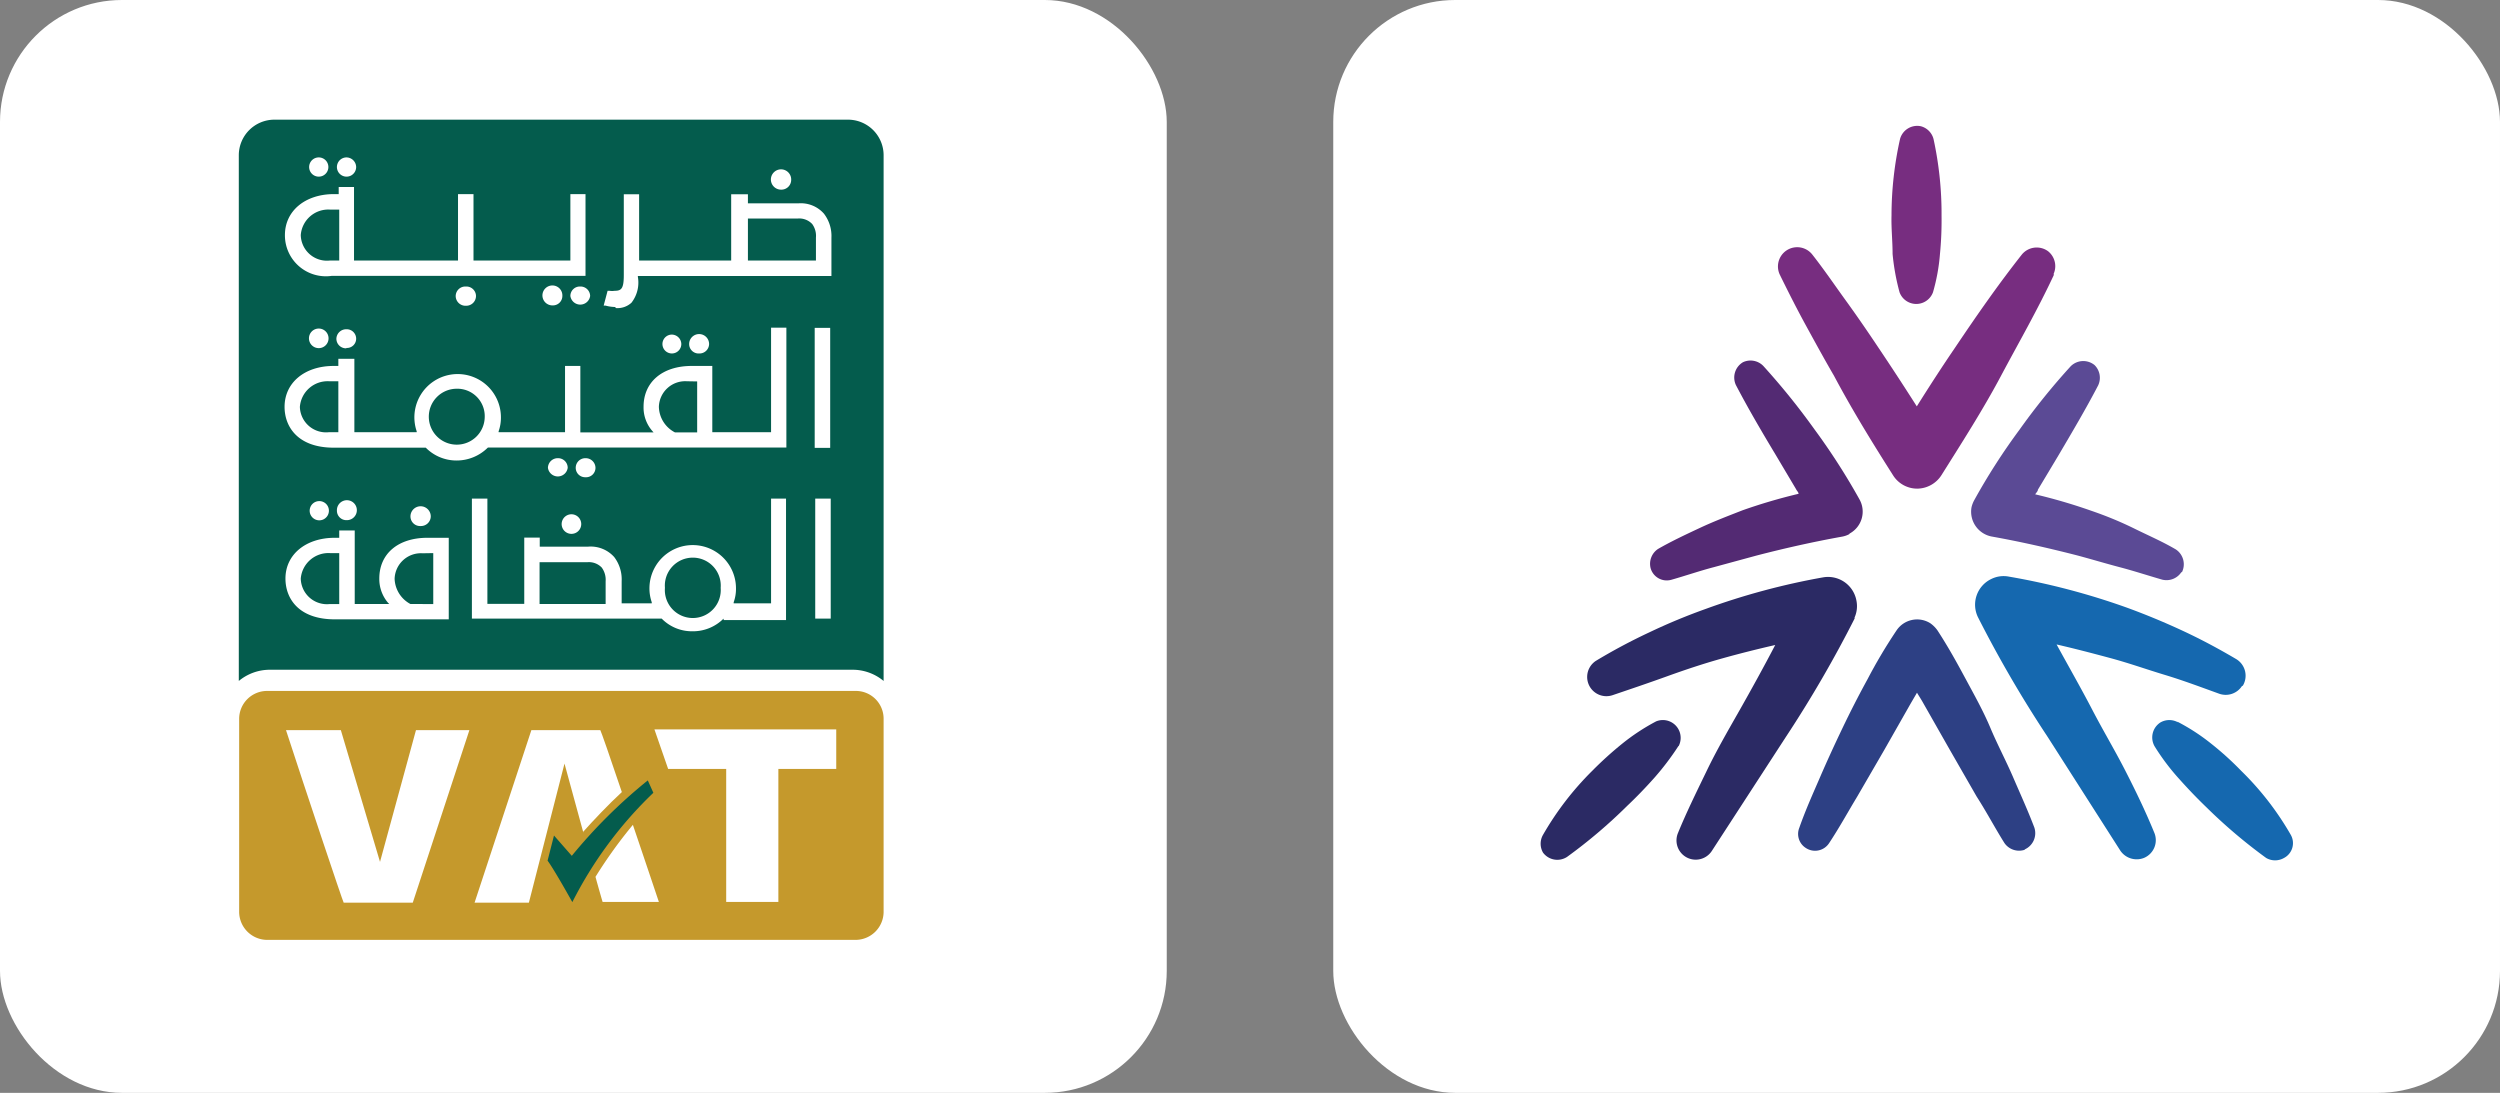
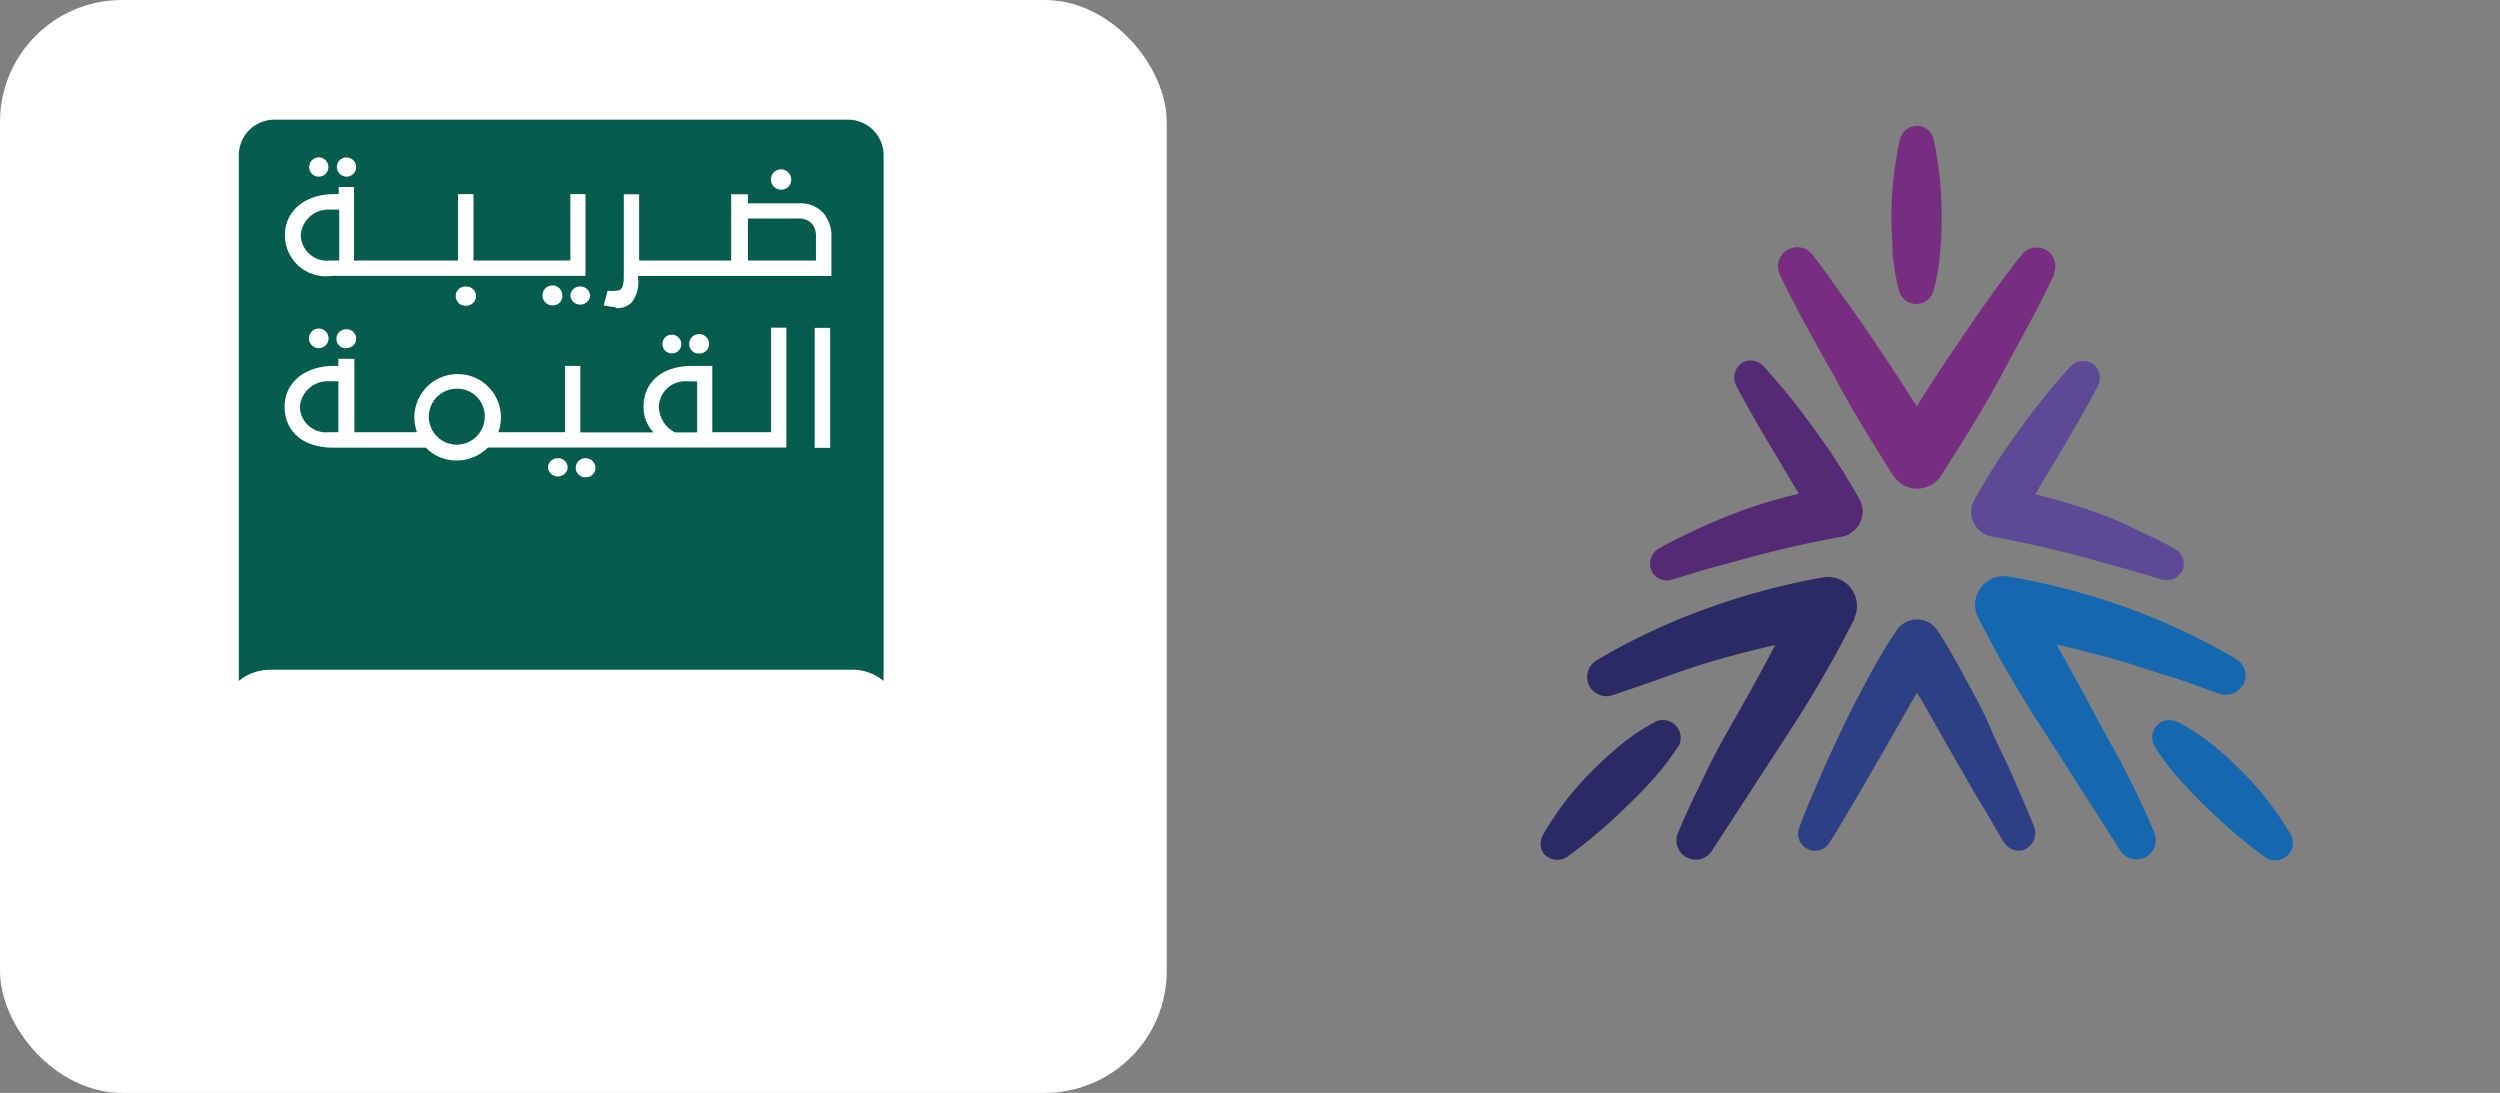
<svg xmlns="http://www.w3.org/2000/svg" viewBox="0 0 140.39 61.37">
  <rect x="0" y="0" width="140.39" height="61.37" fill="#808080" stroke="none" />
  <defs>
    <style>.cls-1{fill:#fff;}.cls-2{fill:#045c4d;}.cls-3{fill:#c5992c;}.cls-4{fill:#5b4a95;}.cls-5{fill:#532a73;}.cls-6{fill:#2d4084;}.cls-7{fill:#772d80;}.cls-8{fill:#1568af;}.cls-9{fill:#2b2a64;}</style>
  </defs>
  <title>Asset 32</title>
  <g id="Layer_2" data-name="Layer 2">
    <g id="Layer_1-2" data-name="Layer 1">
      <rect class="cls-1" width="65.52" height="61.37" rx="6.85" />
-       <rect class="cls-1" x="74.87" width="65.52" height="61.37" rx="6.85" />
      <path class="cls-2" d="M15.15,37.61H47.89a2.72,2.72,0,0,1,1.73.63V8.72a2,2,0,0,0-2-2H15.41a2,2,0,0,0-2,2V38.24a2.73,2.73,0,0,1,1.74-.63" />
      <path class="cls-1" d="M18.64,15.49A2.3,2.3,0,0,1,16,13.2c0-1.35,1.13-2.3,2.76-2.3h.26v-.4h.86v4.13h5.84V10.9h.87v3.73h5.44V10.9h.85v4.59Zm-.11-3.72a1.55,1.55,0,0,0-1.64,1.43,1.47,1.47,0,0,0,1.64,1.43h.52V11.77ZM20,9.37a.55.55,0,0,0-.56-.53.54.54,0,1,0,.56.53m-1.56,0a.54.54,0,0,0-.56-.53.54.54,0,1,0,.56.53m8.29,7.25a.54.54,0,0,0-.57-.53.54.54,0,0,0-.57.53.55.55,0,0,0,.57.55.55.55,0,0,0,.57-.55m4.85,0a.56.56,0,1,0-.55.53.53.53,0,0,0,.55-.53m1.56,0a.54.54,0,0,0-.56-.53.53.53,0,0,0-.55.53.56.56,0,0,0,1.11,0m1.41.62a2.15,2.15,0,0,1-.55-.08l-.1,0,.22-.83.11,0a1,1,0,0,0,.29,0c.38,0,.51-.13.51-.88V10.91h.86v3.72h5.17V10.91H42v.51h2.82a1.73,1.73,0,0,1,1.45.58,2.06,2.06,0,0,1,.42,1.35V15.5H35.82v.05A1.84,1.84,0,0,1,35.46,17a1.16,1.16,0,0,1-.88.3ZM42,14.63h3.82V13.34a1.13,1.13,0,0,0-.21-.76,1,1,0,0,0-.79-.31H42Zm2.43-4.53a.57.57,0,1,0-.57.55.55.55,0,0,0,.57-.55" />
      <path class="cls-1" d="M19.45,19.56a.54.54,0,0,1-.56-.54.55.55,0,0,1,.56-.53A.53.53,0,0,1,20,19a.52.52,0,0,1-.55.54m-1-.54a.55.55,0,0,0-1.1,0,.55.55,0,0,0,1.1,0m13.43,7.27a.54.54,0,0,0-.55-.54.55.55,0,0,0-.56.54.56.56,0,0,0,1.11,0m1.56,0a.55.55,0,0,0-.56-.54.54.54,0,0,0-.55.54.53.53,0,0,0,.55.53.53.53,0,0,0,.56-.53m4.82-6.95a.54.54,0,0,0-.56-.53.53.53,0,1,0,.56.53m1.56,0a.56.56,0,0,0-1.12,0,.53.53,0,0,0,.56.53.54.54,0,0,0,.56-.53m-12.4,5.81H44.16V18.4H43.3v5.87H40V20.55H38.84c-1.64,0-2.7.9-2.7,2.29a2,2,0,0,0,.49,1.36l.07.08H32.59V20.55h-.86v3.72H28l0-.05a2.3,2.3,0,0,0,.13-.79,2.43,2.43,0,1,0-4.73.79v.05h-3.5V20.15H19v.4h-.26c-1.63,0-2.76.94-2.76,2.3,0,1.1.73,2.29,2.76,2.29h5.17a2.42,2.42,0,0,0,1.72.72,2.48,2.48,0,0,0,1.76-.72m-.17-1.72a1.57,1.57,0,1,1-1.59-1.59,1.54,1.54,0,0,1,1.59,1.59m11.93-2v2.86H37.9A1.66,1.66,0,0,1,37,22.84a1.48,1.48,0,0,1,1.57-1.43ZM19,21.41v2.86h-.52a1.47,1.47,0,0,1-1.64-1.42,1.56,1.56,0,0,1,1.64-1.44Zm27.62-3h-.87v6.74h.87Z" />
-       <path class="cls-1" d="M19.47,29.21a.53.53,0,0,1-.55-.54.56.56,0,1,1,.55.54m-1-.54a.54.54,0,0,0-.56-.53.54.54,0,1,0,.56.53m6.73,6.11V30.2H24c-1.64,0-2.7.89-2.7,2.29a2.06,2.06,0,0,0,.49,1.36l.07.07H19.92V29.79h-.87v.41H18.8c-1.63,0-2.77.94-2.77,2.29,0,1.11.73,2.29,2.77,2.29Zm-.87-3.72v2.86H23.05a1.67,1.67,0,0,1-.89-1.42,1.48,1.48,0,0,1,1.57-1.43Zm-5.28,0v2.86h-.52a1.47,1.47,0,0,1-1.64-1.43,1.56,1.56,0,0,1,1.64-1.43ZM24.19,29a.57.57,0,0,0-1.14,0,.54.54,0,0,0,.57.54.55.55,0,0,0,.57-.54m8.45.42a.55.55,0,0,0-.57-.54.55.55,0,1,0,.57.54m8,5.4,0,0h3.5V28H43.3v5.88H41.2v-.06a2.2,2.2,0,0,0,.13-.78,2.43,2.43,0,1,0-4.86,0,2.36,2.36,0,0,0,.13.78l0,.06H34.91V32.64a2.07,2.07,0,0,0-.42-1.36A1.77,1.77,0,0,0,33,30.7H30.31v-.51h-.87v3.72H27.37V28H26.5v6.74H37.16v0a2.37,2.37,0,0,0,1.71.71,2.42,2.42,0,0,0,1.76-.71m-.16-1.73a1.57,1.57,0,1,1-3.13,0,1.57,1.57,0,1,1,3.13,0M30.3,31.57H33a1,1,0,0,1,.79.3,1.16,1.16,0,0,1,.22.77v1.28H30.3ZM46.65,28h-.87v6.74h.87Z" />
-       <path class="cls-3" d="M48.05,52.78H15a1.58,1.58,0,0,1-1.57-1.57V40.36A1.57,1.57,0,0,1,15,38.8H48.05a1.56,1.56,0,0,1,1.57,1.56V51.21a1.58,1.58,0,0,1-1.57,1.57" />
      <path class="cls-1" d="M21.34,48.4,19.14,41H16.06c1,3.08,3.21,9.69,3.24,9.69h3.88L26.36,41h-3Z" />
      <polygon class="cls-1" points="46.96 40.96 36.75 40.96 37.52 43.18 40.78 43.18 40.78 50.65 43.71 50.65 43.71 43.18 46.96 43.18 46.96 40.96" />
-       <path class="cls-2" d="M36.38,43.83l.31.69a22.56,22.56,0,0,0-4.55,6.14s-1-1.8-1.39-2.33l.36-1.41,1,1.14a29.23,29.23,0,0,1,4.26-4.23" />
      <path class="cls-1" d="M32.74,46.72c.6-.67,1.41-1.53,2.18-2.24C34.28,42.57,33.73,41,33.71,41H29.84l-3.19,9.69H29.7l2-7.81,1.06,3.88" />
      <path class="cls-1" d="M33.44,49.24c.23.84.4,1.41.4,1.41H37s-.7-2.09-1.46-4.33a26.46,26.46,0,0,0-2.1,2.92" />
      <path class="cls-4" d="M122.51,32.11a1,1,0,0,1-1.09.44c-.8-.23-1.59-.49-2.39-.7s-1.59-.45-2.38-.66c-1.6-.41-3.18-.77-4.8-1.06h0a1.42,1.42,0,0,1-1.14-1.63,1.52,1.52,0,0,1,.16-.42,35.4,35.4,0,0,1,2.53-3.94,37.78,37.78,0,0,1,2.88-3.57,1,1,0,0,1,1.34-.07,1,1,0,0,1,.2,1.15h0c-.7,1.34-1.47,2.64-2.23,3.93l-1.15,1.92c0,.09-.1.17-.15.26a30.57,30.57,0,0,1,3.14.92c.82.28,1.63.61,2.42,1s1.58.73,2.33,1.17a1,1,0,0,1,.34,1.3" />
      <path class="cls-5" d="M103.84,30a1.39,1.39,0,0,1-.42.14h0c-1.61.29-3.21.65-4.79,1.06l-2.39.65c-.8.21-1.58.48-2.39.71h0a.94.94,0,0,1-1.16-.66,1,1,0,0,1,.43-1.08c.75-.43,1.54-.8,2.33-1.17s1.6-.68,2.42-1a31.14,31.14,0,0,1,3.13-.92c0-.09-.1-.17-.14-.26l-1.14-1.92c-.77-1.28-1.54-2.59-2.24-3.93h0a1,1,0,0,1,.4-1.28,1,1,0,0,1,1.14.21,39.43,39.43,0,0,1,2.88,3.57,36.9,36.9,0,0,1,2.53,3.94,1.4,1.4,0,0,1-.56,1.9" />
-       <path class="cls-6" d="M113.7,47.72a1,1,0,0,1-1.14-.38h0c-.54-.86-1-1.74-1.56-2.61l-1.51-2.63L108,39.48c-.11-.2-.23-.38-.35-.58l-.35.6-1.49,2.62-1.52,2.62c-.52.86-1,1.74-1.57,2.6h0a.94.94,0,0,1-1.31.28.93.93,0,0,1-.37-1.13c.35-1,.75-1.88,1.16-2.83s.83-1.86,1.27-2.78.91-1.84,1.41-2.75a28.75,28.75,0,0,1,1.61-2.71v0A1.39,1.39,0,0,1,108.4,35a1.69,1.69,0,0,1,.4.4c.6.92,1.09,1.81,1.58,2.72s1,1.82,1.39,2.75.88,1.85,1.28,2.78.83,1.87,1.19,2.82a1,1,0,0,1-.54,1.23" />
+       <path class="cls-6" d="M113.7,47.72a1,1,0,0,1-1.14-.38c-.54-.86-1-1.74-1.56-2.61l-1.51-2.63L108,39.48c-.11-.2-.23-.38-.35-.58l-.35.6-1.49,2.62-1.52,2.62c-.52.86-1,1.74-1.57,2.6h0a.94.94,0,0,1-1.31.28.93.93,0,0,1-.37-1.13c.35-1,.75-1.88,1.16-2.83s.83-1.86,1.27-2.78.91-1.84,1.41-2.75a28.75,28.75,0,0,1,1.61-2.71v0A1.39,1.39,0,0,1,108.4,35a1.69,1.69,0,0,1,.4.4c.6.92,1.09,1.81,1.58,2.72s1,1.82,1.39,2.75.88,1.85,1.28,2.78.83,1.87,1.19,2.82a1,1,0,0,1-.54,1.23" />
      <path class="cls-7" d="M106.67,16.41a12.64,12.64,0,0,1-.39-2.15c0-.72-.08-1.44-.06-2.16a19.75,19.75,0,0,1,.48-4.3,1,1,0,0,1,1.17-.71,1,1,0,0,1,.71.72,19.73,19.73,0,0,1,.45,4.31,19.43,19.43,0,0,1-.09,2.15,10.71,10.71,0,0,1-.39,2.14,1,1,0,0,1-1.88,0" />
      <path class="cls-8" d="M125.91,38.51a1.09,1.09,0,0,1-1.28.45h0c-1-.36-2-.74-3.06-1.06s-2-.66-3.08-.95-2-.53-3-.76c.66,1.21,1.36,2.43,2,3.66s1.25,2.24,1.84,3.39,1.16,2.33,1.65,3.53a1.08,1.08,0,0,1-.59,1.41,1.11,1.11,0,0,1-1.32-.41L115,41.4a67.27,67.27,0,0,1-3.92-6.73h0a1.6,1.6,0,0,1,.73-2.15,1.56,1.56,0,0,1,1-.14,39.56,39.56,0,0,1,6.62,1.74c1.07.39,2.13.83,3.16,1.31s2,1,3,1.59a1.09,1.09,0,0,1,.35,1.5" />
      <path class="cls-9" d="M104.18,34.67h0a67.36,67.36,0,0,1-3.91,6.74L96.12,47.8a1.08,1.08,0,0,1-1.9-1c.49-1.2,1.07-2.37,1.63-3.53s1.21-2.28,1.84-3.39,1.37-2.45,2-3.66c-1,.23-2,.48-3,.76s-2,.61-3.08,1-2,.7-3.06,1.06h0a1.08,1.08,0,0,1-.93-1.93,32.14,32.14,0,0,1,3-1.6,33.65,33.65,0,0,1,3.15-1.31,39.42,39.42,0,0,1,6.62-1.78,1.62,1.62,0,0,1,1.86,1.31,1.56,1.56,0,0,1-.13,1" />
      <path class="cls-9" d="M94.25,41.9a15.12,15.12,0,0,1-1.35,1.78c-.49.55-1,1.08-1.53,1.58A28.75,28.75,0,0,1,88,48.12h0a1,1,0,0,1-1.35-.24,1,1,0,0,1,0-1,16.91,16.91,0,0,1,2.77-3.6,20.2,20.2,0,0,1,1.68-1.52A11.81,11.81,0,0,1,93,40.51a1,1,0,0,1,1.27,1.38Z" />
      <path class="cls-8" d="M122.26,40.52a11.39,11.39,0,0,1,1.91,1.24,17.2,17.2,0,0,1,1.68,1.52,16.51,16.51,0,0,1,2.79,3.6.94.94,0,0,1-.38,1.3,1,1,0,0,1-1,0h0a29.39,29.39,0,0,1-3.35-2.84c-.53-.51-1-1-1.52-1.58A12.67,12.67,0,0,1,121,41.92h0a1,1,0,0,1,.32-1.35,1,1,0,0,1,1,0" />
      <path class="cls-7" d="M115.35,15.41c-.93,2-2,3.85-3,5.73s-2.18,3.72-3.33,5.55h0a1.63,1.63,0,0,1-1.36.75h0a1.6,1.6,0,0,1-1.36-.76C105.13,24.84,104,23,103,21.12c-.54-.93-1.06-1.88-1.58-2.83s-1-1.9-1.48-2.88a1.08,1.08,0,0,1,1.82-1.13c.67.85,1.28,1.75,1.91,2.62s1.24,1.76,1.84,2.66c.72,1.07,1.43,2.16,2.13,3.26.69-1.1,1.4-2.2,2.13-3.27,1.21-1.8,2.43-3.56,3.78-5.27A1.08,1.08,0,0,1,115,14.1a1.07,1.07,0,0,1,.31,1.31" />
    </g>
  </g>
</svg>